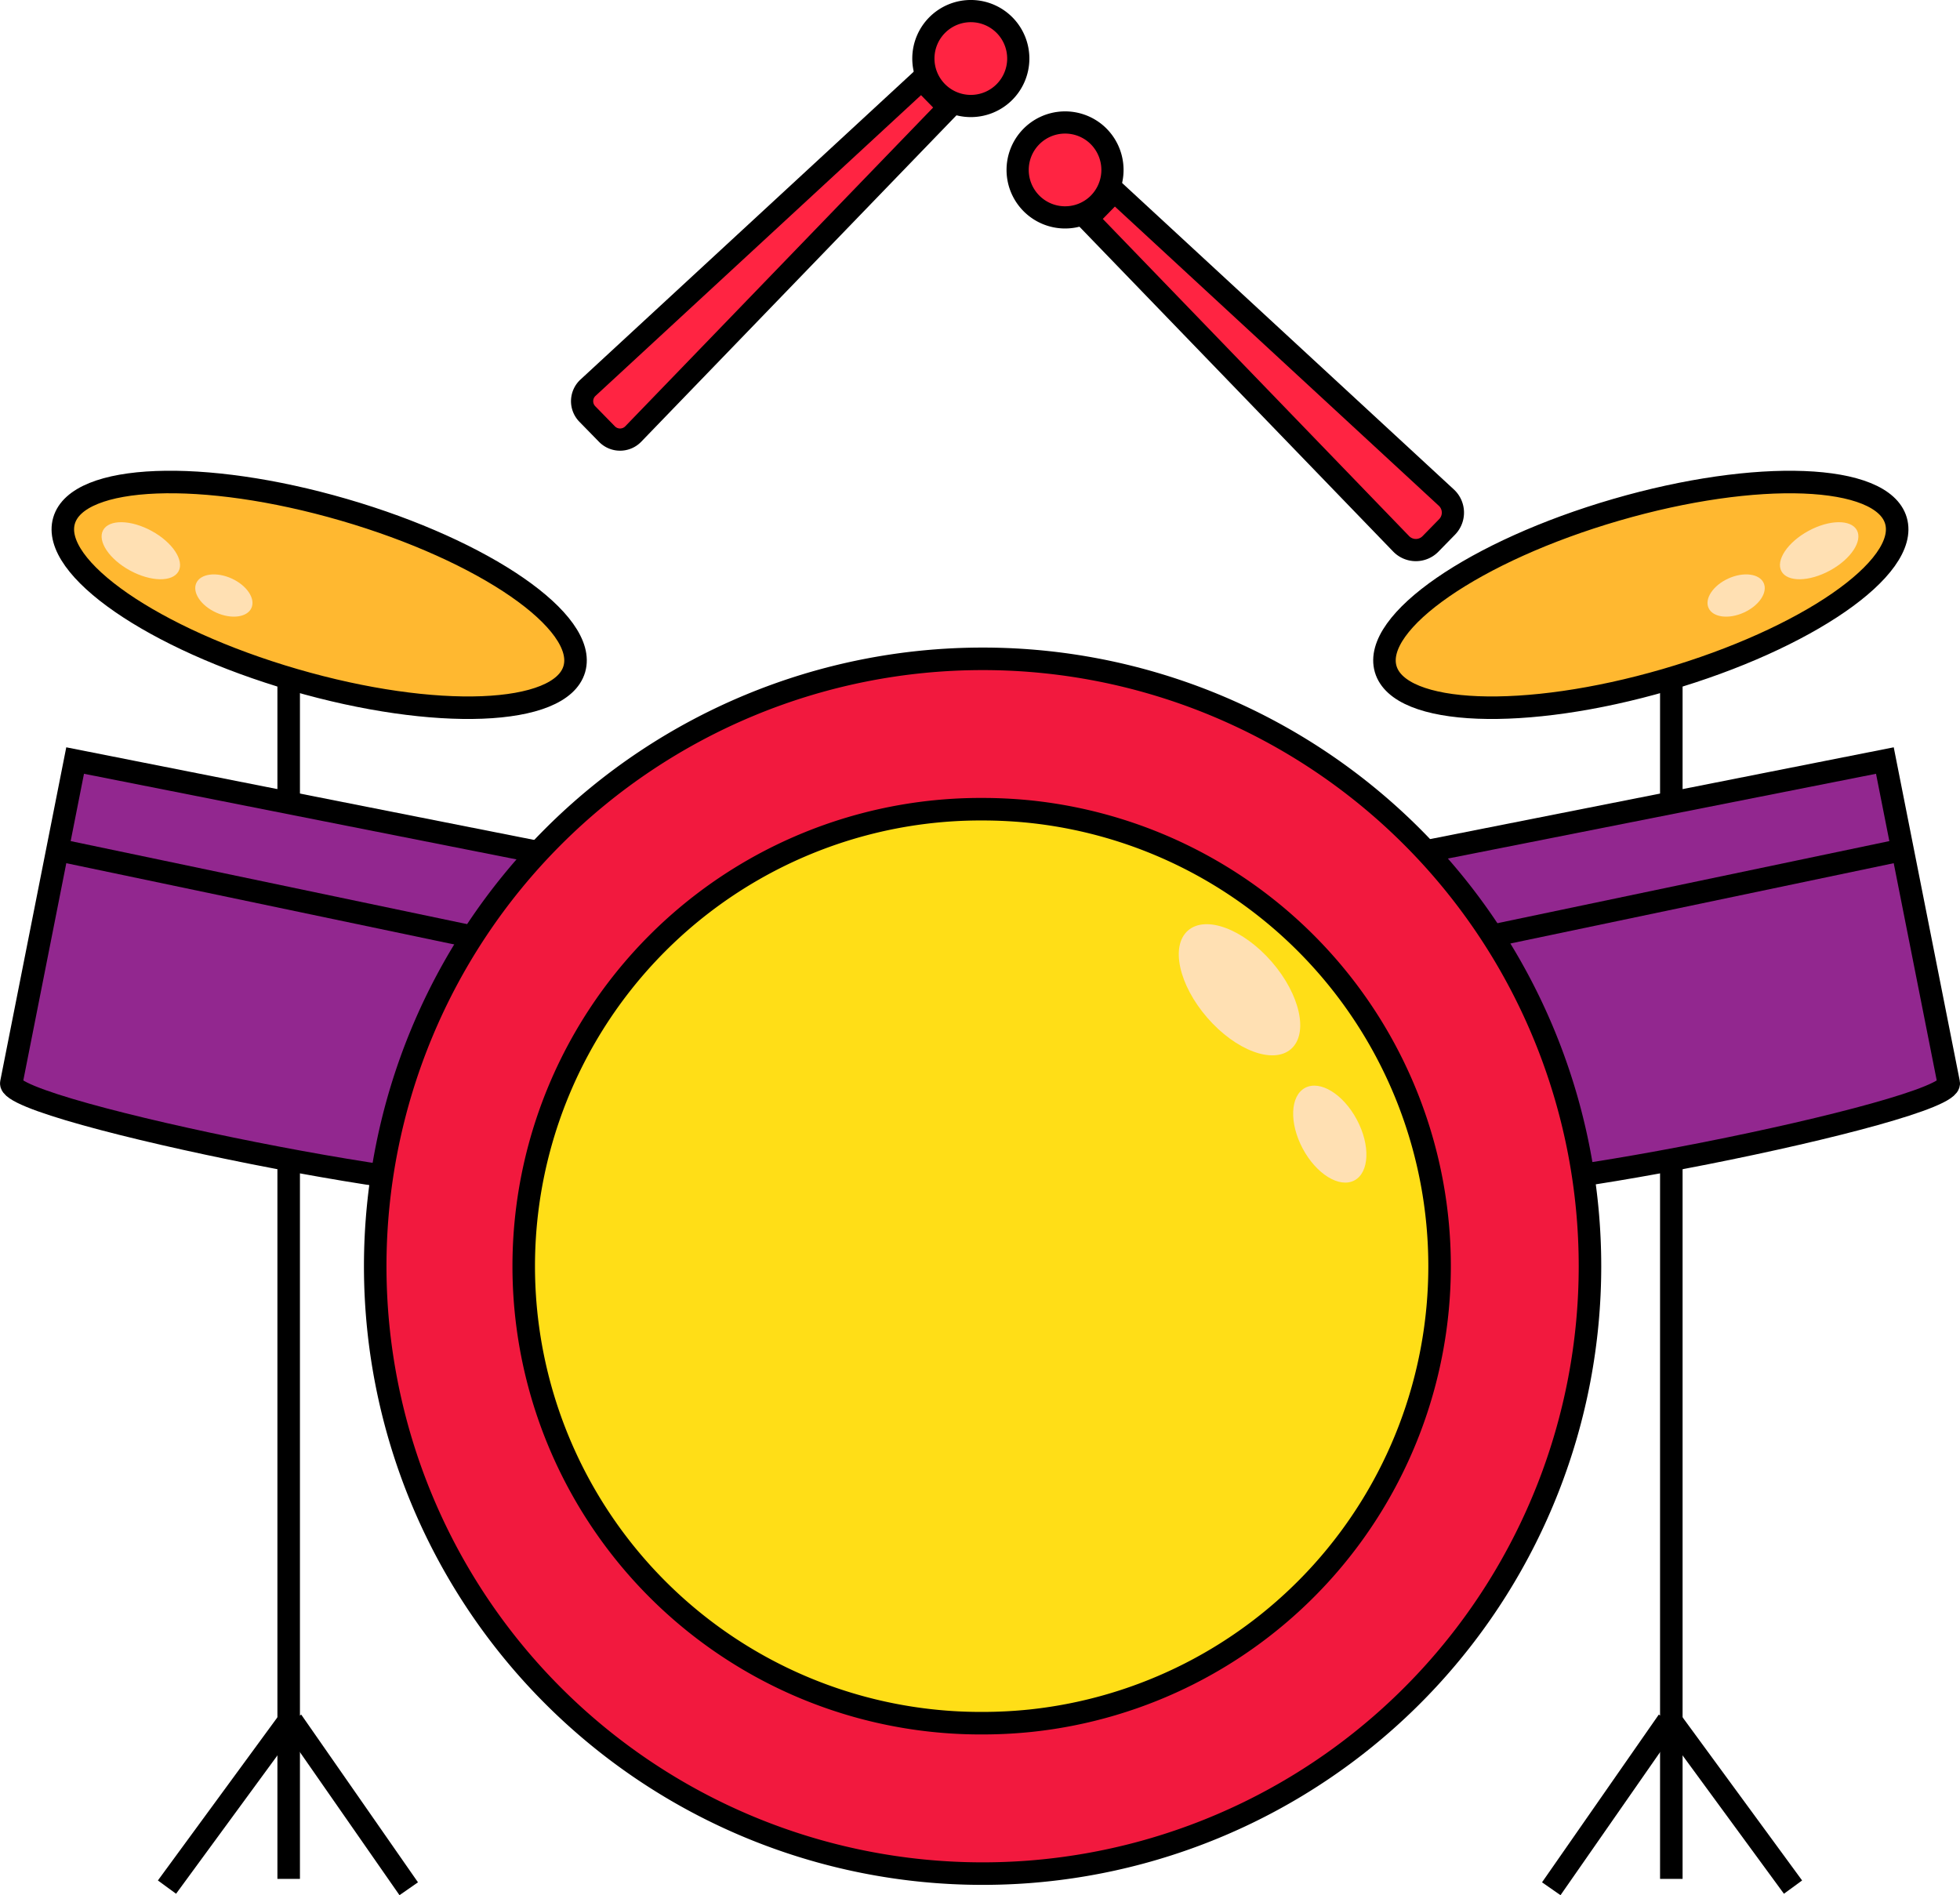
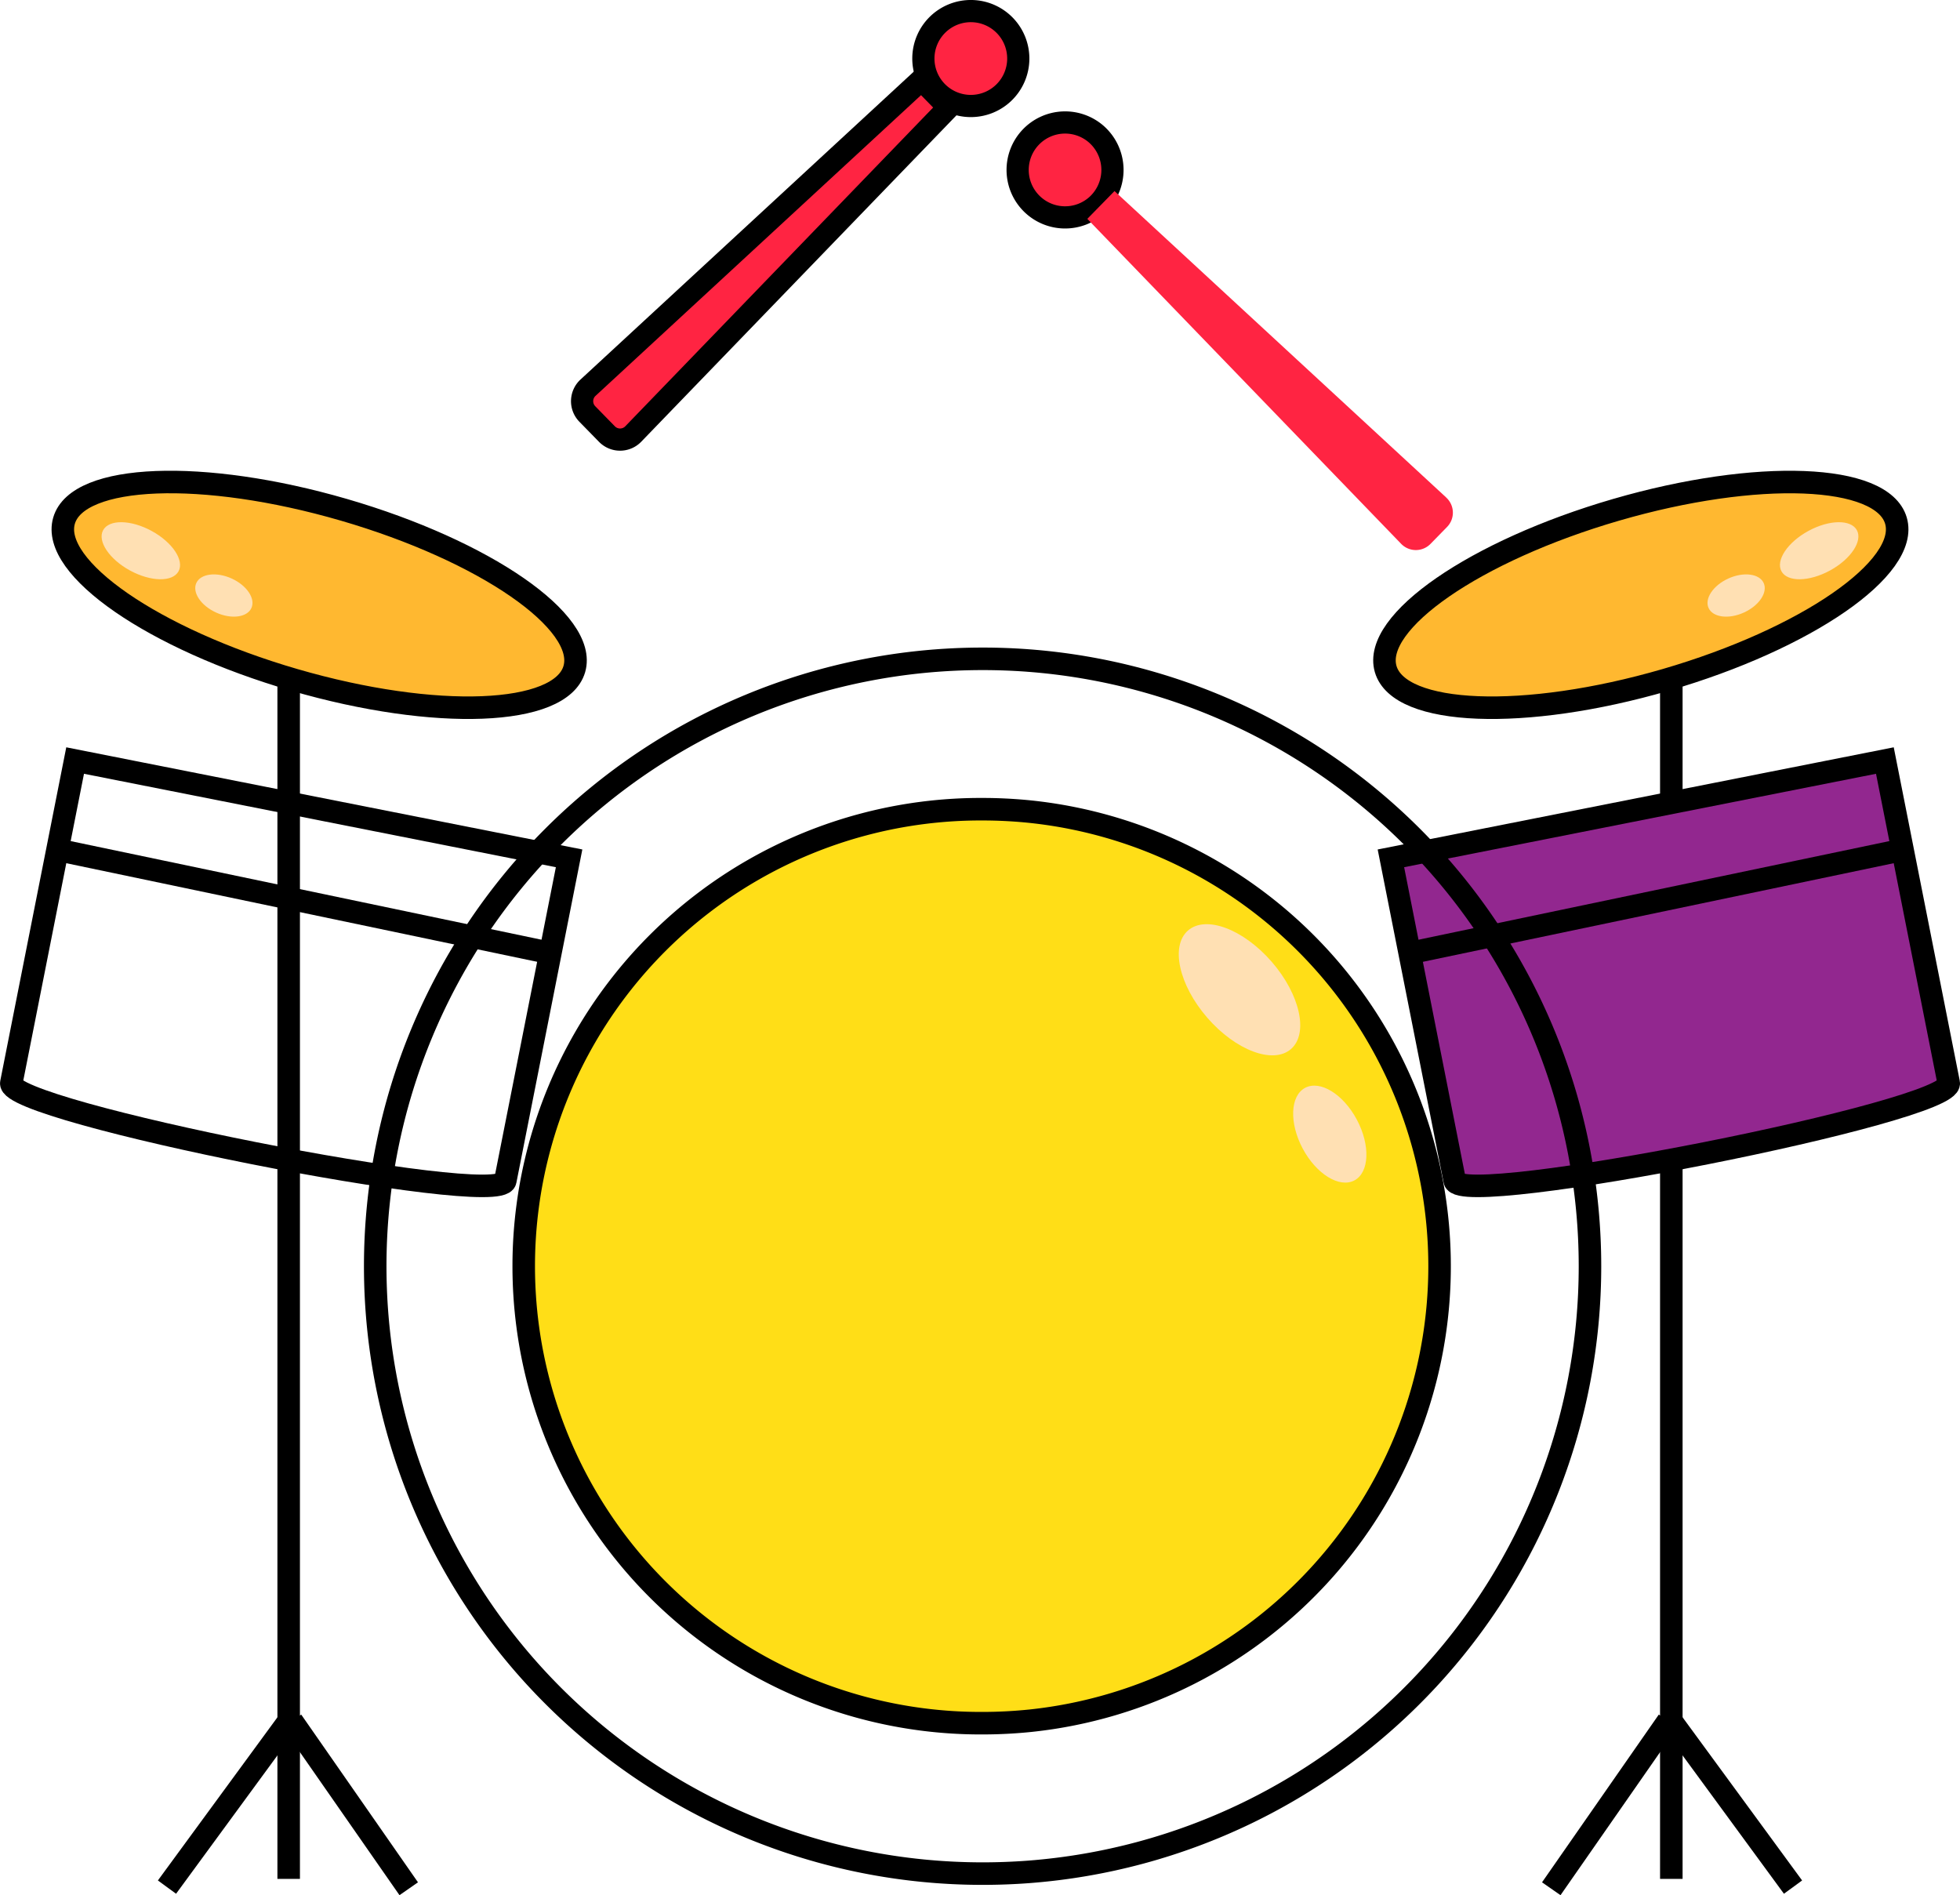
<svg xmlns="http://www.w3.org/2000/svg" id="그룹_566" data-name="그룹 566" width="252.355" height="244" viewBox="0 0 252.355 244">
  <defs>
    <clipPath id="clip-path">
      <rect id="사각형_358" data-name="사각형 358" width="252.355" height="244" fill="none" />
    </clipPath>
  </defs>
  <g id="그룹_565" data-name="그룹 565" clip-path="url(#clip-path)">
    <path id="패스_11139" data-name="패스 11139" d="M141.173,17.294a6.11,6.11,0,1,0,.1,9.079,6.133,6.133,0,0,0-.1-9.079" fill="#ff2442" />
    <path id="패스_11140" data-name="패스 11140" d="M141.173,17.294a6.11,6.11,0,1,0,.1,9.079A6.133,6.133,0,0,0,141.173,17.294Z" fill="none" stroke="#000" stroke-width="2.858" />
    <path id="패스_11141" data-name="패스 11141" d="M186.221,64.067,143.495,24.6l-3.5,3.579L180.4,70.015a2.634,2.634,0,0,0,3.778.012l2.134-2.183a2.634,2.634,0,0,0-.1-3.777" fill="#ff2442" />
-     <path id="패스_11142" data-name="패스 11142" d="M186.221,64.067,143.495,24.6l-3.5,3.579L180.4,70.015a2.634,2.634,0,0,0,3.778.012l2.134-2.183A2.634,2.634,0,0,0,186.221,64.067Z" fill="none" stroke="#000" stroke-width="2.858" />
    <path id="패스_11143" data-name="패스 11143" d="M129.367,3.267a6.11,6.11,0,1,0-.1,8.64,6.112,6.112,0,0,0,.1-8.64" fill="#ff2442" />
    <path id="패스_11144" data-name="패스 11144" d="M129.367,3.267a6.11,6.11,0,1,0-.1,8.64A6.112,6.112,0,0,0,129.367,3.267Z" fill="none" stroke="#000" stroke-width="2.858" />
    <path id="패스_11145" data-name="패스 11145" d="M75.707,49.917a2.362,2.362,0,0,0-.086,3.387l2.526,2.583a2.362,2.362,0,0,0,3.388-.011l40.6-42.038-3.5-3.579Z" fill="#ff2442" />
    <path id="패스_11146" data-name="패스 11146" d="M75.707,49.917a2.362,2.362,0,0,0-.086,3.387l2.526,2.583a2.362,2.362,0,0,0,3.388-.011l40.6-42.038-3.5-3.579Z" fill="none" stroke="#000" stroke-width="2.858" />
    <line id="선_92" data-name="선 92" y2="154.359" transform="translate(37.168 87.543)" fill="none" stroke="#000" stroke-width="2.9" />
    <line id="선_93" data-name="선 93" y1="21.386" x2="15.669" transform="translate(21.499 221.574)" fill="none" stroke="#000" stroke-width="2.9" />
    <line id="선_94" data-name="선 94" x1="15.034" y1="21.597" transform="translate(37.591 221.575)" fill="none" stroke="#000" stroke-width="2.9" />
    <path id="패스_11147" data-name="패스 11147" d="M73.946,86.138c-1.758,6.048-17.891,6.674-36.034,1.4S6.487,73.084,8.245,67.036s17.892-6.674,36.034-1.4S75.7,80.09,73.946,86.138" fill="#ffb830" />
    <path id="패스_11148" data-name="패스 11148" d="M73.946,86.138c-1.758,6.048-17.891,6.674-36.034,1.4S6.487,73.084,8.245,67.036s17.892-6.674,36.034-1.4S75.7,80.09,73.946,86.138Z" fill="none" stroke="#000" stroke-width="2.9" />
    <path id="패스_11149" data-name="패스 11149" d="M22.988,73.553c-.767,1.406-3.563,1.36-6.245-.1s-4.233-3.789-3.465-5.195,3.563-1.36,6.244.1,4.233,3.789,3.466,5.195" fill="#ffe0b3" />
    <path id="패스_11150" data-name="패스 11150" d="M32.373,78.277c-.549,1.214-2.584,1.478-4.544.59s-3.1-2.591-2.555-3.8,2.584-1.478,4.544-.59,3.1,2.59,2.555,3.8" fill="#ffe0b3" />
-     <path id="패스_11151" data-name="패스 11151" d="M65.059,152.015c-.727,3.67-64.329-8.92-63.6-12.59L9.673,97.918l63.6,12.59Z" fill="#92278f" />
    <path id="패스_11152" data-name="패스 11152" d="M65.059,152.015c-.727,3.67-64.329-8.92-63.6-12.59L9.673,97.918l63.6,12.59Z" fill="none" stroke="#000" stroke-width="2.9" />
    <line id="선_95" data-name="선 95" x2="62.675" y2="13.128" transform="translate(7.101 109.352)" fill="none" stroke="#000" stroke-width="2.9" />
    <line id="선_96" data-name="선 96" y2="154.359" transform="translate(215.187 87.543)" fill="none" stroke="#000" stroke-width="2.9" />
    <line id="선_97" data-name="선 97" x1="15.669" y1="21.386" transform="translate(215.187 221.574)" fill="none" stroke="#000" stroke-width="2.9" />
    <line id="선_98" data-name="선 98" y1="21.597" x2="15.034" transform="translate(199.73 221.575)" fill="none" stroke="#000" stroke-width="2.9" />
    <path id="패스_11153" data-name="패스 11153" d="M178.409,86.138c1.758,6.048,17.891,6.674,36.034,1.4s31.425-14.453,29.667-20.5-17.892-6.674-36.034-1.4-31.425,14.453-29.667,20.5" fill="#ffb830" />
    <path id="패스_11154" data-name="패스 11154" d="M178.409,86.138c1.758,6.048,17.891,6.674,36.034,1.4s31.425-14.453,29.667-20.5-17.892-6.674-36.034-1.4S176.651,80.09,178.409,86.138Z" fill="none" stroke="#000" stroke-width="2.9" />
    <path id="패스_11155" data-name="패스 11155" d="M229.367,73.553c.767,1.406,3.563,1.36,6.245-.1s4.233-3.789,3.465-5.195-3.563-1.36-6.244.1-4.233,3.789-3.466,5.195" fill="#ffe0b3" />
    <path id="패스_11156" data-name="패스 11156" d="M219.982,78.277c.549,1.214,2.584,1.478,4.544.59s3.1-2.591,2.555-3.8-2.584-1.478-4.544-.59-3.1,2.59-2.555,3.8" fill="#ffe0b3" />
    <path id="패스_11157" data-name="패스 11157" d="M187.3,152.015c.727,3.67,64.329-8.92,63.6-12.59l-8.217-41.507-63.6,12.59Z" fill="#92278f" />
    <path id="패스_11158" data-name="패스 11158" d="M187.3,152.015c.727,3.67,64.329-8.92,63.6-12.59l-8.217-41.507-63.6,12.59Z" fill="none" stroke="#000" stroke-width="2.9" />
    <line id="선_99" data-name="선 99" x1="62.675" y2="13.128" transform="translate(182.579 109.352)" fill="none" stroke="#000" stroke-width="2.9" />
-     <path id="패스_11159" data-name="패스 11159" d="M204.714,163.023A78.21,78.21,0,0,1,132.448,241q-2.94.222-5.938.223a78.2,78.2,0,0,1,0-156.4q3,0,5.938.223a78.216,78.216,0,0,1,72.266,77.981" fill="#f2193e" />
    <path id="패스_11160" data-name="패스 11160" d="M204.714,163.023A78.21,78.21,0,0,1,132.448,241q-2.94.222-5.938.223a78.2,78.2,0,0,1,0-156.4q3,0,5.938.223A78.216,78.216,0,0,1,204.714,163.023Z" fill="none" stroke="#000" stroke-width="2.9" />
    <path id="패스_11161" data-name="패스 11161" d="M185.35,163.023a58.849,58.849,0,0,1-52.665,58.514,60.624,60.624,0,0,1-6.175.319,58.837,58.837,0,1,1,0-117.673,60.622,60.622,0,0,1,6.175.319,58.849,58.849,0,0,1,52.665,58.521" fill="#ffde17" />
    <path id="패스_11162" data-name="패스 11162" d="M185.35,163.023a58.849,58.849,0,0,1-52.665,58.514,60.624,60.624,0,0,1-6.175.319,58.837,58.837,0,1,1,0-117.673,60.622,60.622,0,0,1,6.175.319A58.849,58.849,0,0,1,185.35,163.023Z" fill="none" stroke="#000" stroke-width="2.9" />
    <path id="패스_11163" data-name="패스 11163" d="M163.738,123.83c3.659,4.216,4.769,9.246,2.477,11.235s-7.113.182-10.774-4.035-4.768-9.246-2.477-11.234,7.113-.182,10.774,4.034" fill="#ffe0b3" />
    <path id="패스_11164" data-name="패스 11164" d="M174.7,144.157c1.753,3.29,1.614,6.789-.312,7.816s-4.909-.809-6.663-4.1-1.613-6.789.313-7.815,4.909.808,6.662,4.1" fill="#ffe0b3" />
  </g>
</svg>